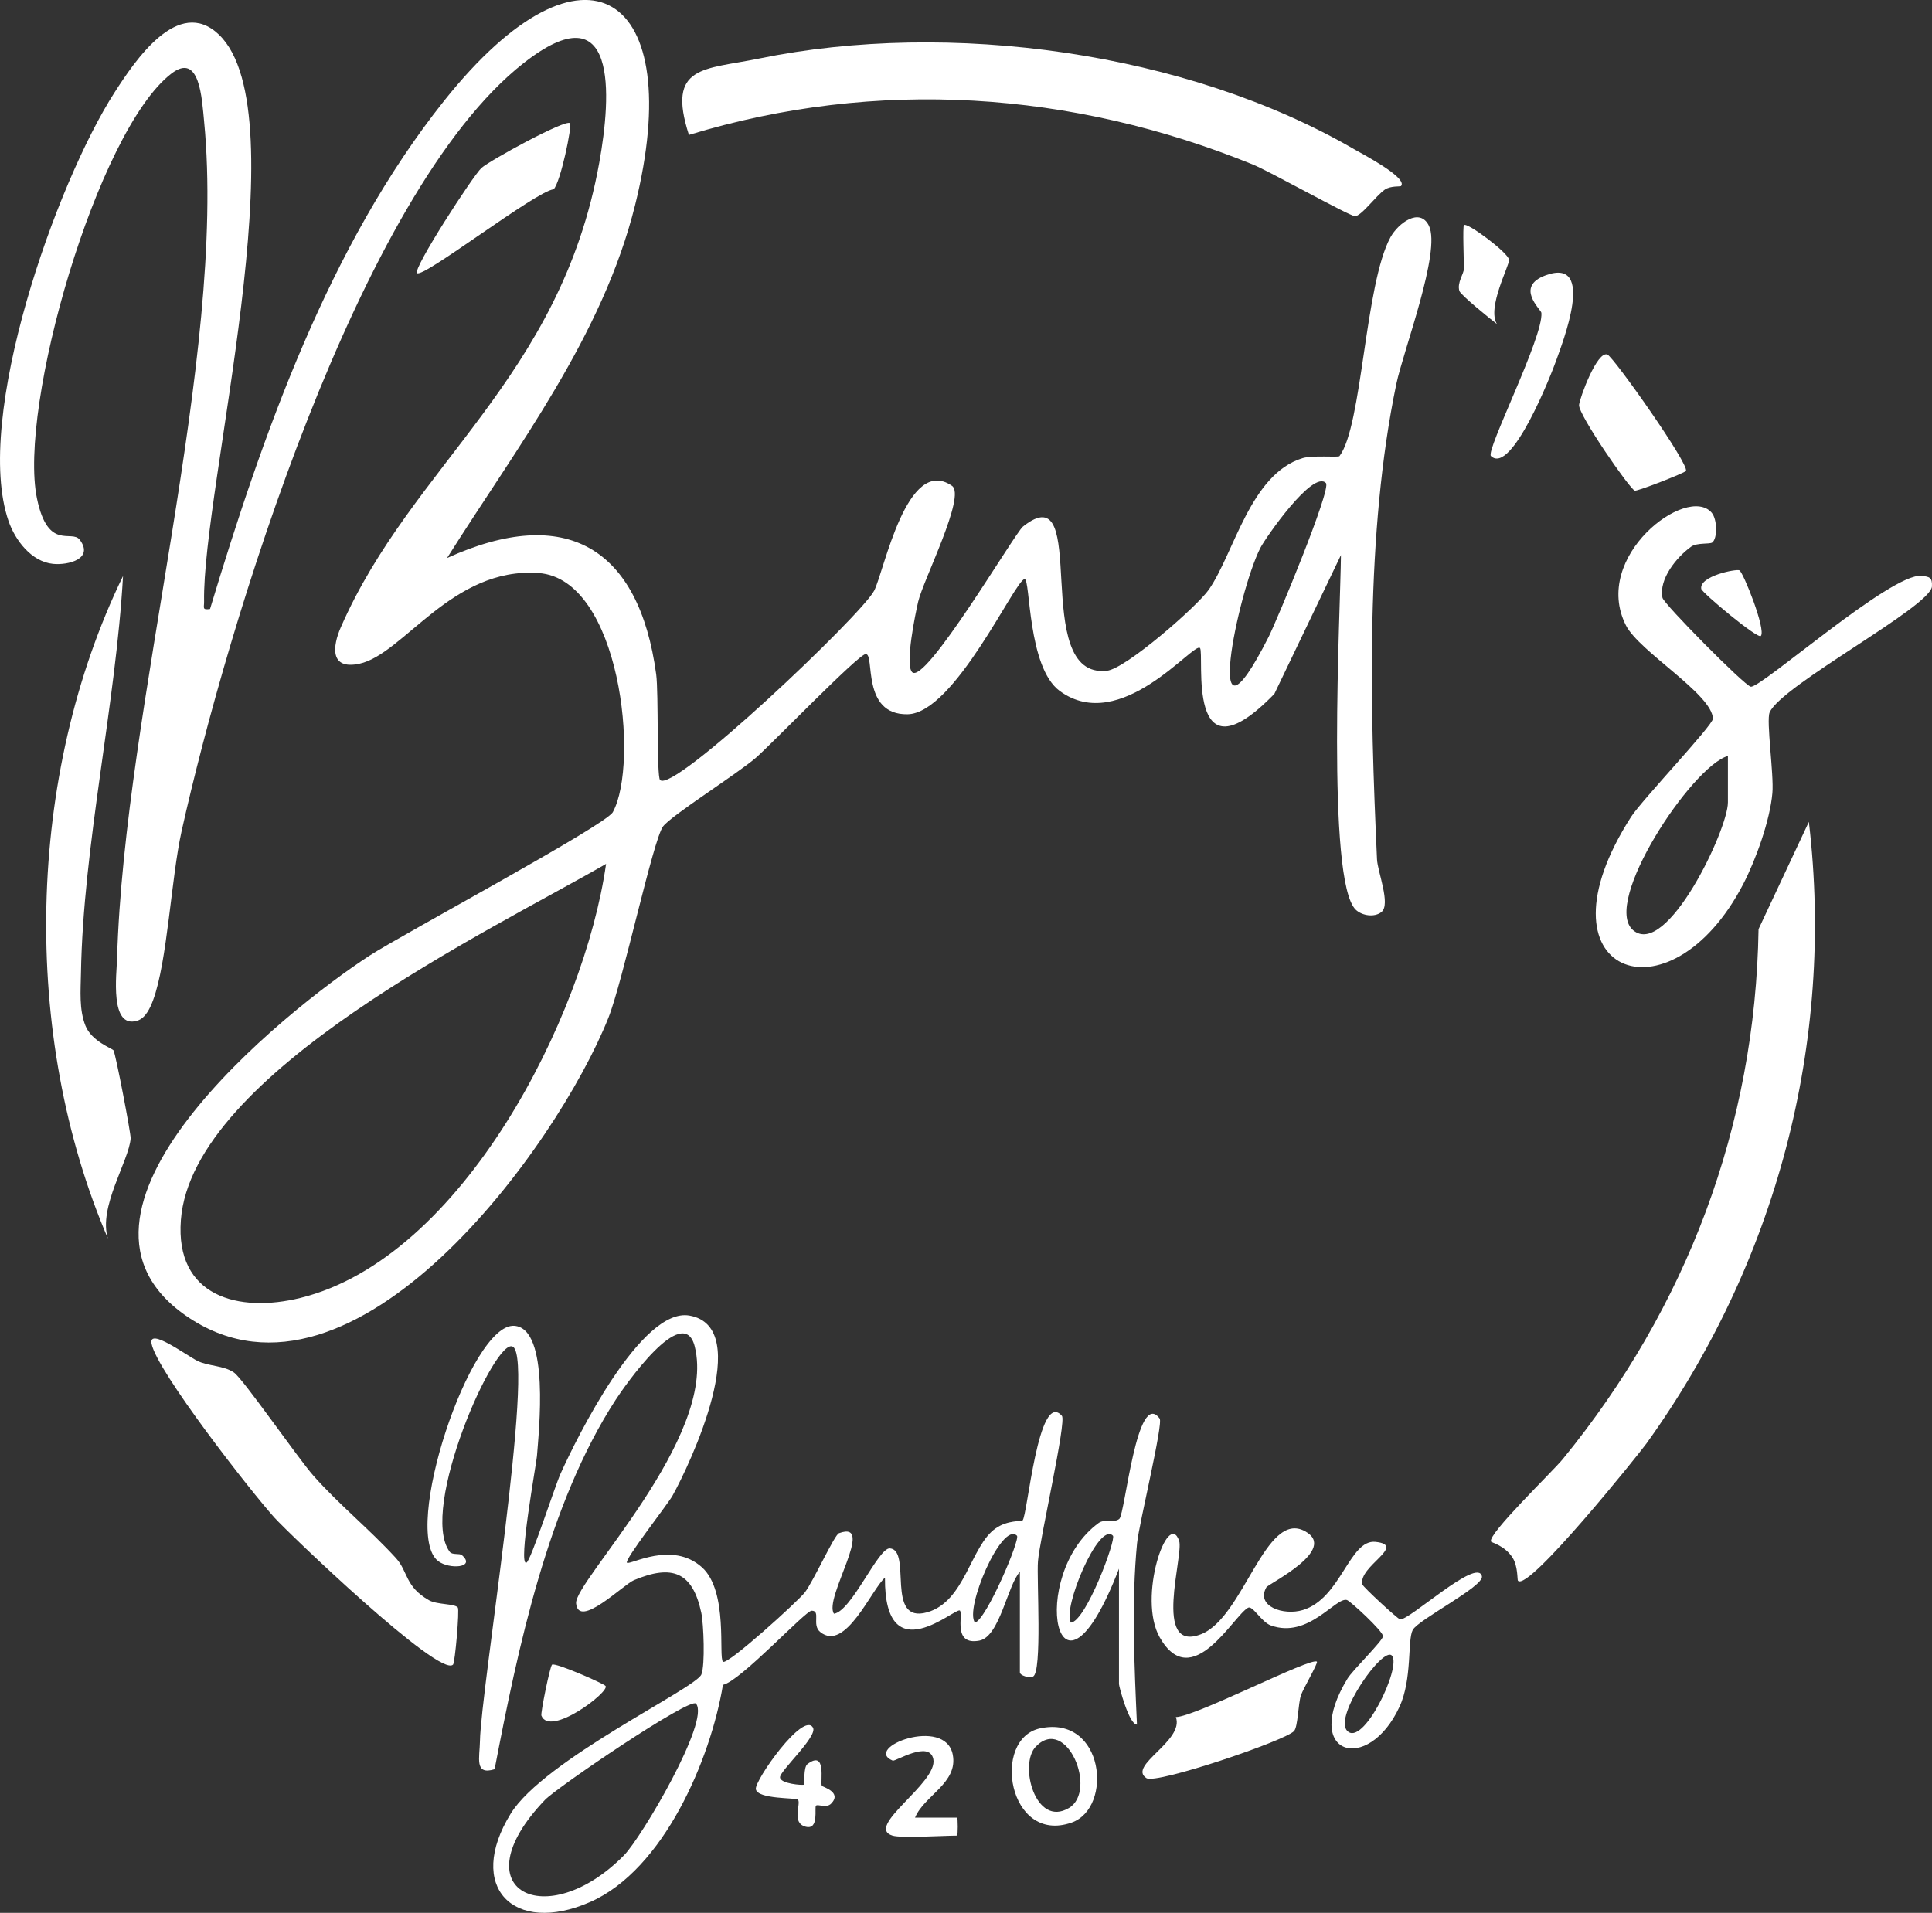
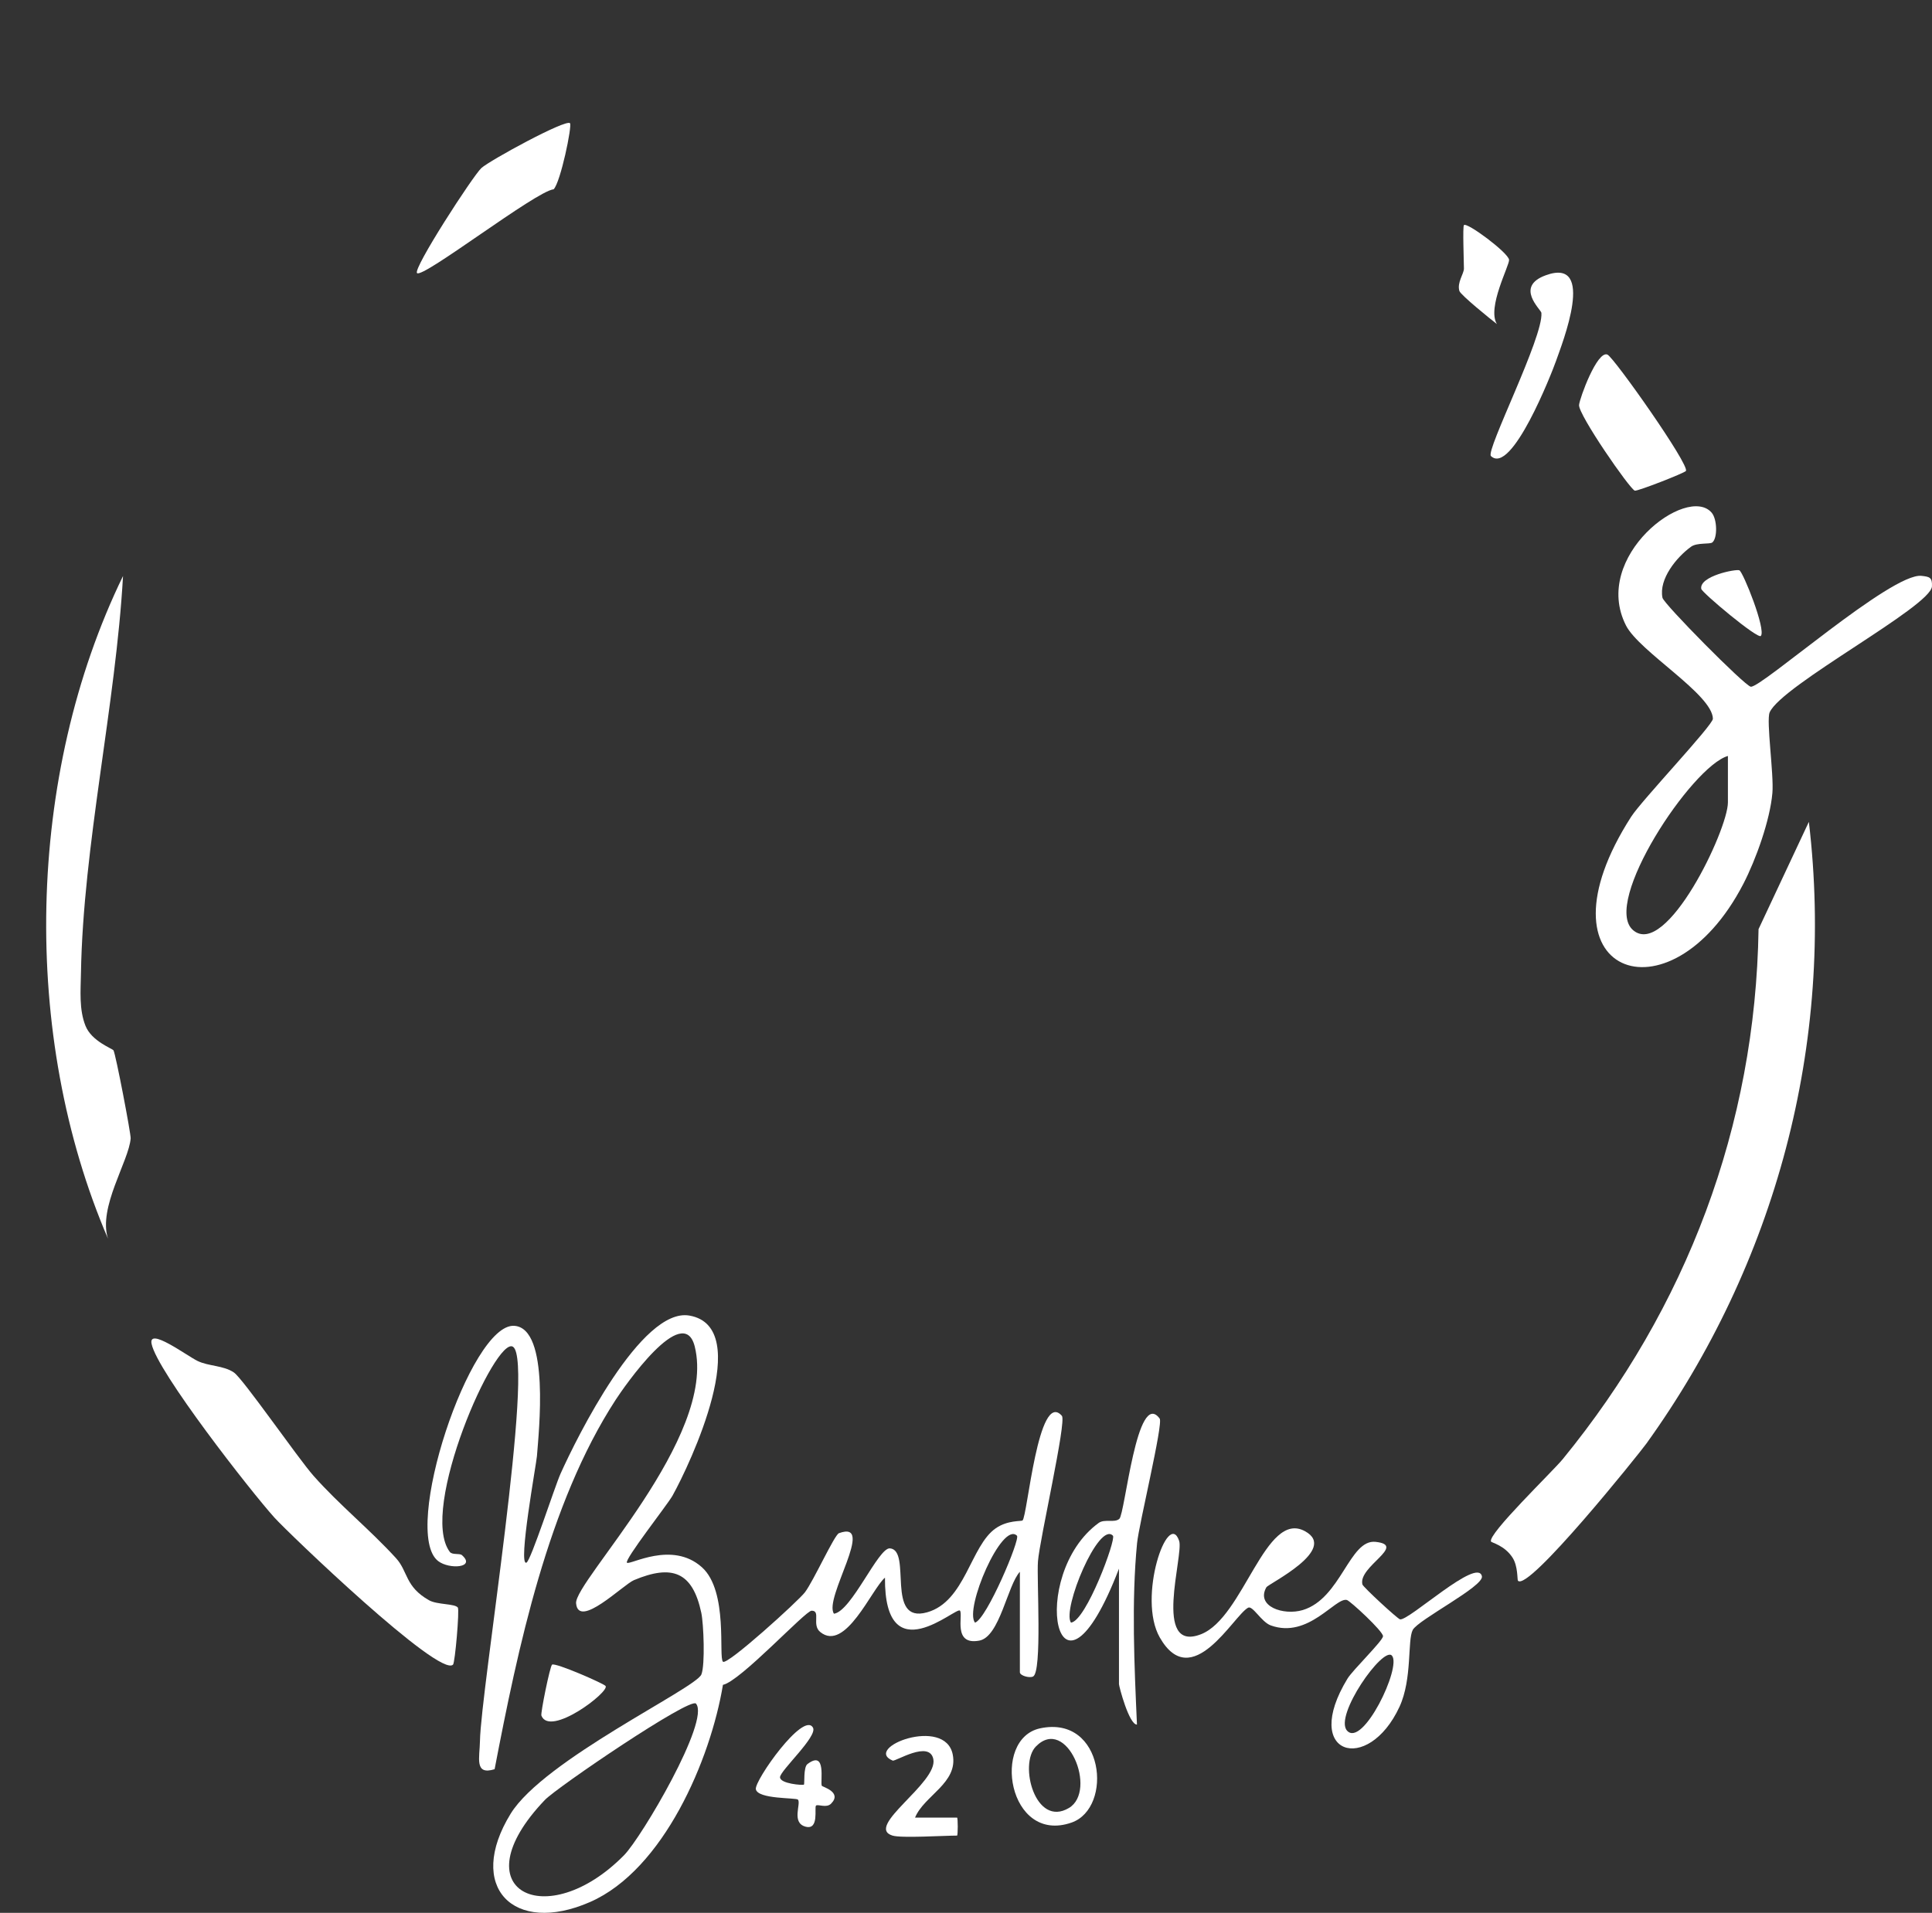
<svg xmlns="http://www.w3.org/2000/svg" id="Layer_2" data-name="Layer 2" viewBox="0 0 377.05 373.4">
  <rect x="0" y="0" width="377.05" height="373.4" fill="#333333" stroke="none" />
  <defs>
    <style>
      .cls-1 {
        fill: #fff;
      }
    </style>
  </defs>
  <g id="Layer_1-2" data-name="Layer 1">
    <g>
      <path class="cls-1" d="M88.41,324.95c-2.65,2.63-32.19-25.76-34.83-28.68-4.62-5.12-22.94-28.57-24-33.96-.65-3.29,6.81,2.29,8.96,3.35s5.07.86,7.11,2.26c1.8,1.23,12.47,16.69,15.54,20.17,5.05,5.7,11.01,10.49,16.11,16.09,2.35,2.59,1.74,5.55,6.43,8.2,1.57.89,5,.64,5.62,1.42.35.44-.54,10.77-.94,11.16Z" />
      <g>
-         <path class="cls-1" d="M87.25,108.93c23.25-10.57,37.46-2.04,40.81,22.7.49,3.63.07,19.84.75,20.62,2.46,2.85,39.34-32.21,41.79-36.94,1.94-3.74,6.36-26.55,15.18-20.48,2.81,1.93-5.61,18.39-6.59,22.63-.55,2.38-2.57,12.13-1.21,13.72,2.45,2.86,20.06-27.11,21.66-28.39,13.5-10.77,1.06,29.86,16.39,28.15,3.71-.41,17.64-12.6,19.9-15.86,4.94-7.15,8.08-22.5,18.26-25.64,1.97-.61,7-.11,7.22-.4,4.47-5.85,4.94-33.54,9.96-42.73,1.48-2.7,5.72-5.93,7.51-2.22,2.4,4.99-5.03,24.45-6.37,30.87-6.06,29.09-5.13,63.05-3.77,92.79.11,2.41,2.71,8.78.88,10.27-1.36,1.11-3.79.74-5.02-.43-5.82-5.54-2.97-58.87-2.9-69.24l-12.99,27.1c-17.53,18.03-13.55-7.88-14.52-8.95-1.18-1.29-15.47,17.07-27.35,8.4-6.37-4.65-5.72-21.96-6.88-21.86-1.87.16-13.67,26.23-22.83,26.39s-6.32-11.88-8.19-11.75c-1.47.1-18.39,17.6-21.37,20.2-3.61,3.15-16.51,11.25-18.17,13.45-1.94,2.58-7.83,30.22-10.66,37.34-10.06,25.28-49.65,79.78-81.77,58.63-30.86-20.31,18.6-59.97,35.13-70.74,6.25-4.07,46.1-25.45,47.5-28.02,5.22-9.58,1.48-45.54-14.49-46.68-16.93-1.22-26.34,15.87-34.98,17.71-5.81,1.24-5.23-3.43-3.61-7.13,13.85-31.71,42.83-48.53,50.43-90.66,2.38-13.19,3.68-33.92-14.77-19.45-32.29,25.32-57.89,110.21-66.73,149.88-2.06,9.25-2.77,25.48-5.58,33.05-.55,1.47-1.45,3.48-3.06,3.98-5.46,1.7-4.04-9.14-3.96-12.18,1.41-49.34,21.44-117.28,16.99-163.3-.44-4.54-.85-13.68-6.42-9.37C18.98,25.54,3.49,79.43,7.22,97.33c2.15,10.34,6.78,5.95,8.35,8.04,2.8,3.73-2.27,5-5.23,4.7-4.21-.43-7.37-4.59-8.67-8.35C-5.27,81.64,10.97,35.71,22.38,18.01c3.89-6.04,12.4-18.88,20.36-11.23,15.87,15.25-3.32,88.77-2.91,110.65.02,1.19-.44,1.67,1.16,1.45,10.32-34.14,23.23-71.03,45.69-99.21,27.56-34.58,47.5-20.92,37.28,20.3-6.37,25.68-22.92,47.06-36.71,68.95ZM258.77,94.3c-2.53-2.66-11.8,10.7-12.8,12.66-4.45,8.72-11.56,43.32,1.6,17.4,1.51-2.97,12.31-28.9,11.2-30.06ZM118.27,168.64c-22.19,12.85-80.8,40.72-82.97,69.52-1.13,14.93,11.2,18.21,23.39,15.19,31.53-7.83,55.35-54.81,59.59-84.71Z" />
-         <path class="cls-1" d="M273.41,36.33c-.11.12-2.04-.08-3.14.68-1.76,1.21-4.65,5.29-5.87,5.18s-16.54-8.7-19.87-10.06c-35.24-14.36-73.44-16.97-110.08-5.79-4.42-13.68,2.99-12.71,13.66-14.9,37.11-7.61,83.44-1.37,116.32,17.78,1.38.8,10.46,5.53,8.98,7.12Z" />
        <path class="cls-1" d="M22.15,205.04c.44.76,3.41,16.31,3.35,17.18-.34,4.44-6.41,13.5-4.42,19.59-17.05-39.65-16-90.45,2.93-129.37-1.41,25.07-7.8,52.69-8.21,77.55-.06,3.38-.39,7.07.89,10.27,1.21,3.02,5.24,4.42,5.46,4.78Z" />
        <path class="cls-1" d="M111.24,24.05c.45.49-1.84,11.54-3.19,12.9-3.47.36-25.53,17.45-26.66,16.36-.86-.84,10.95-19.04,12.56-20.51s16.5-9.6,17.29-8.75Z" />
        <path class="cls-1" d="M313.71,69.22c1.26.54,16.14,21.64,15.31,22.72-.33.42-9.45,3.99-9.97,3.84-.97-.28-11.04-14.85-10.88-16.72.12-1.36,3.55-10.7,5.54-9.84Z" />
        <path class="cls-1" d="M290.97,89.02c-1.06-1.03,10.28-23.26,9.85-27.95-.06-.64-5.26-5.1.84-7.33,9.96-3.64,3.19,13.36,2.03,16.68-.8,2.29-8.7,22.52-12.73,18.59Z" />
        <path class="cls-1" d="M285.7,43.95c.54-.67,8.65,5.37,8.81,6.76.12,1.06-4.36,9.35-2.37,12.55-1.27-.97-7.08-5.68-7.32-6.45-.51-1.64.88-3.36.88-4.38,0-1.28-.27-8.16,0-8.49Z" />
        <g>
          <path class="cls-1" d="M334.18,105.89c-.5.39-2.99-.01-4.15.83-2.81,2.03-6.33,6.31-5.58,9.97.25,1.2,16.02,17.16,17.23,17.36,1.97.32,27.45-22.28,33.32-21.64,1.54.17,2.13.28,2.04,2.05-.19,3.94-29.32,19.27-31.67,24.59-.71,1.6.85,12.14.53,15.75-.46,5.32-3.22,13-5.67,17.74-14.45,27.89-41.56,17.5-21.89-13.11,2.07-3.22,15.97-17.88,15.95-19.13-.09-4.78-14.39-13.11-16.97-18.22-6.81-13.44,11.96-27.59,16.73-22,1.11,1.3,1.15,5.01.12,5.81ZM337.22,147.57c-7.01,1.98-24.72,28.72-18.5,34.01,6.52,5.55,18.5-19.6,18.5-24.94v-9.07Z" />
          <path class="cls-1" d="M339.46,111.33c.72.31,5.24,11.58,4.19,12.81-.59.69-11.51-8.46-11.63-9.19-.43-2.49,6.77-3.92,7.45-3.62Z" />
        </g>
      </g>
      <g>
        <path class="cls-1" d="M199.06,306.8c-2.46,2.64-3.93,12.71-7.94,13.46-5.23.98-3.12-4.99-3.77-5.85-.68-.9-14.77,12.36-14.64-6.44-2.59,2.2-7.73,14.64-12.64,10.6-1.71-1.4.2-4.16-1.68-4.15-1.2,0-13.94,13.81-17.3,14.47-2.4,14.51-11.56,36.1-25.94,42.4-14.97,6.55-24.26-2.99-15.49-17.24,6.48-10.52,36.11-24.45,37.22-27.18.76-1.86.44-9.9-.01-12.02-1.7-8.05-5.71-9.51-13.14-6.4-2.1.88-10.84,9.64-11.3,4.53-.38-4.27,27.58-32.38,23.16-50.12-2.22-8.9-13.86,7.96-15.44,10.4-13.19,20.28-19.1,48.59-23.62,72.1-4.01,1.25-2.91-2.25-2.86-5.5.16-9.93,10.74-74.12,6.45-76.96-3.37-2.24-18.47,31.8-12.35,40.02.5.68,1.9.23,2.39.66,2.78,2.46-2.47,2.83-4.65,1.15-7.3-5.64,6.3-46.51,14.86-45.92,6.98.47,4.77,20.76,4.42,25.44-.1,1.38-3.76,21.49-2.05,20.79.86-.35,5.52-14.83,6.65-17.35,3.17-7.06,15.77-32.53,25.16-30.88,12.74,2.23.14,28.98-3.31,35.17-.94,1.69-9.47,12.54-8.88,13.07s8.78-4.36,14.63.89c5.21,4.68,3.18,17.63,4.11,18.44.84.73,14.74-11.89,15.99-13.55,1.7-2.25,5.75-11.21,6.64-11.54,7.38-2.71-3.06,12.74-.97,15.72,3.43-.48,8.65-12.93,10.91-12.76,4.38.33-.97,14.79,7.25,12.49,7.5-2.1,8.47-13.02,13.43-16.42,2.34-1.61,4.94-1.31,5.21-1.52.94-.72,3.06-25.69,7.68-20.42.95,1.08-4.34,24.1-4.67,28.41-.27,3.5.86,21.63-.96,22.48-.75.35-2.57-.19-2.57-.83v-19.61ZM198.47,299.78c-2.94-2.89-10.31,14.32-8.19,16.97,2.27-.67,8.87-16.3,8.19-16.97ZM135.83,332.56c-1.14-1.33-27.14,16.34-29.49,18.8-16.93,17.72.34,26.16,15.46,10.78,3.41-3.47,16.86-26.29,14.03-29.58Z" />
        <path class="cls-1" d="M353.02,160.45c5.11,43.21-6.49,86.3-31.72,121.36-1.33,1.85-23.1,29.03-25.06,26.75-.15-.18.03-2.83-1.06-4.51-1.54-2.38-4.07-2.9-4.19-3.13-.73-1.4,12.02-13.67,14-16.09,24.15-29.55,37.61-64.99,38.21-103.46l9.81-20.92Z" />
        <path class="cls-1" d="M247.16,309.82c-2.14,3.75,3.33,5.61,7.1,4.47,7.47-2.27,9.09-13.85,14.19-13.31,6.24.66-3.46,4.83-2.56,8.32.13.49,6.86,6.72,7.35,6.81,1.74.29,15.16-12.22,15.97-8.41.42,1.96-12.44,8.47-13.5,10.48s-.06,9.53-2.58,14.99c-6.15,13.29-19.26,9.47-10.16-5.48,1.04-1.71,6.94-7.41,6.94-8.3,0-.98-6.42-6.9-7.05-7.06-2.24-.59-7.5,7.63-14.86,4.96-1.84-.67-3.53-3.95-4.43-3.45-2.87,1.58-10.97,16.78-17.23,5.8-4.43-7.76,1.63-25.17,3.78-18.86.94,2.76-5.29,21.97,4.28,18.23,8.34-3.26,12.54-24.34,20.28-20.11,6.59,3.6-7.13,10.26-7.51,10.93ZM271.65,323.19c-1.71-1.92-11.33,11.73-8.77,14.63,3.05,3.46,10.72-12.45,8.77-14.63Z" />
        <path class="cls-1" d="M218.38,306.21c-12.17,31.67-17.98,1.23-3.95-8.93,1.13-.82,3.08.04,4.02-.79,1.12-.99,3.42-25.54,7.87-19.58.74.99-4.06,20.68-4.41,24.34-1.11,11.37-.53,23.97-.02,35.4-1.53.06-3.51-7.47-3.51-7.9v-22.54ZM217.2,299.78c-2.76-2.9-9.97,14.37-8.19,16.97,2.97-.34,8.85-16.28,8.19-16.97Z" />
-         <path class="cls-1" d="M257.01,324.37c.27.24-2.71,5.35-3.11,6.54-.56,1.66-.58,6.1-1.34,6.99-1.57,1.83-26.88,10.45-28.82,9.2-3.76-2.43,7.46-7.27,5.74-11.92,3.84-.05,26.43-11.79,27.53-10.81Z" />
        <path class="cls-1" d="M203,337.38c12.52-2.66,14.32,15.54,6.12,18.4-12.35,4.31-15.72-16.36-6.12-18.4ZM202.16,340.93c-3.38,3.46-.1,15.9,6.45,12,5.66-3.37-.45-18.14-6.45-12Z" />
        <path class="cls-1" d="M174.18,358.32c-5.54-1.71,8.9-10.29,7.97-14.93-.76-3.76-7.4.51-7.93.29-5.93-2.48,10.24-8.77,11.72-1.17,1.08,5.55-5.59,7.98-7.36,12.3h8.2c.18,0,.18,3.51,0,3.51-2.58,0-10.88.53-12.59,0Z" />
        <path class="cls-1" d="M158.66,337.25c.96,1.69-6.41,8.38-6.43,9.67s4.49,1.62,4.67,1.45c.15-.14-.13-3.4.68-4.01,3.78-2.86,2.46,3.46,2.8,4.23.1.23,4.05,1.22,1.82,3.49-.92.94-2.58.04-2.95.39s.67,4.83-2.03,4.11c-2.84-.76-.84-4.49-1.49-5.28-.32-.4-7.87-.05-8.22-2.04-.29-1.67,9.3-15.29,11.15-12.01Z" />
        <path class="cls-1" d="M118.19,329.12c.79,1.15-10.86,10.04-12.53,5.78-.19-.47,1.67-9.64,2.08-9.95.62-.46,10.14,3.71,10.45,4.17Z" />
      </g>
    </g>
  </g>
</svg>